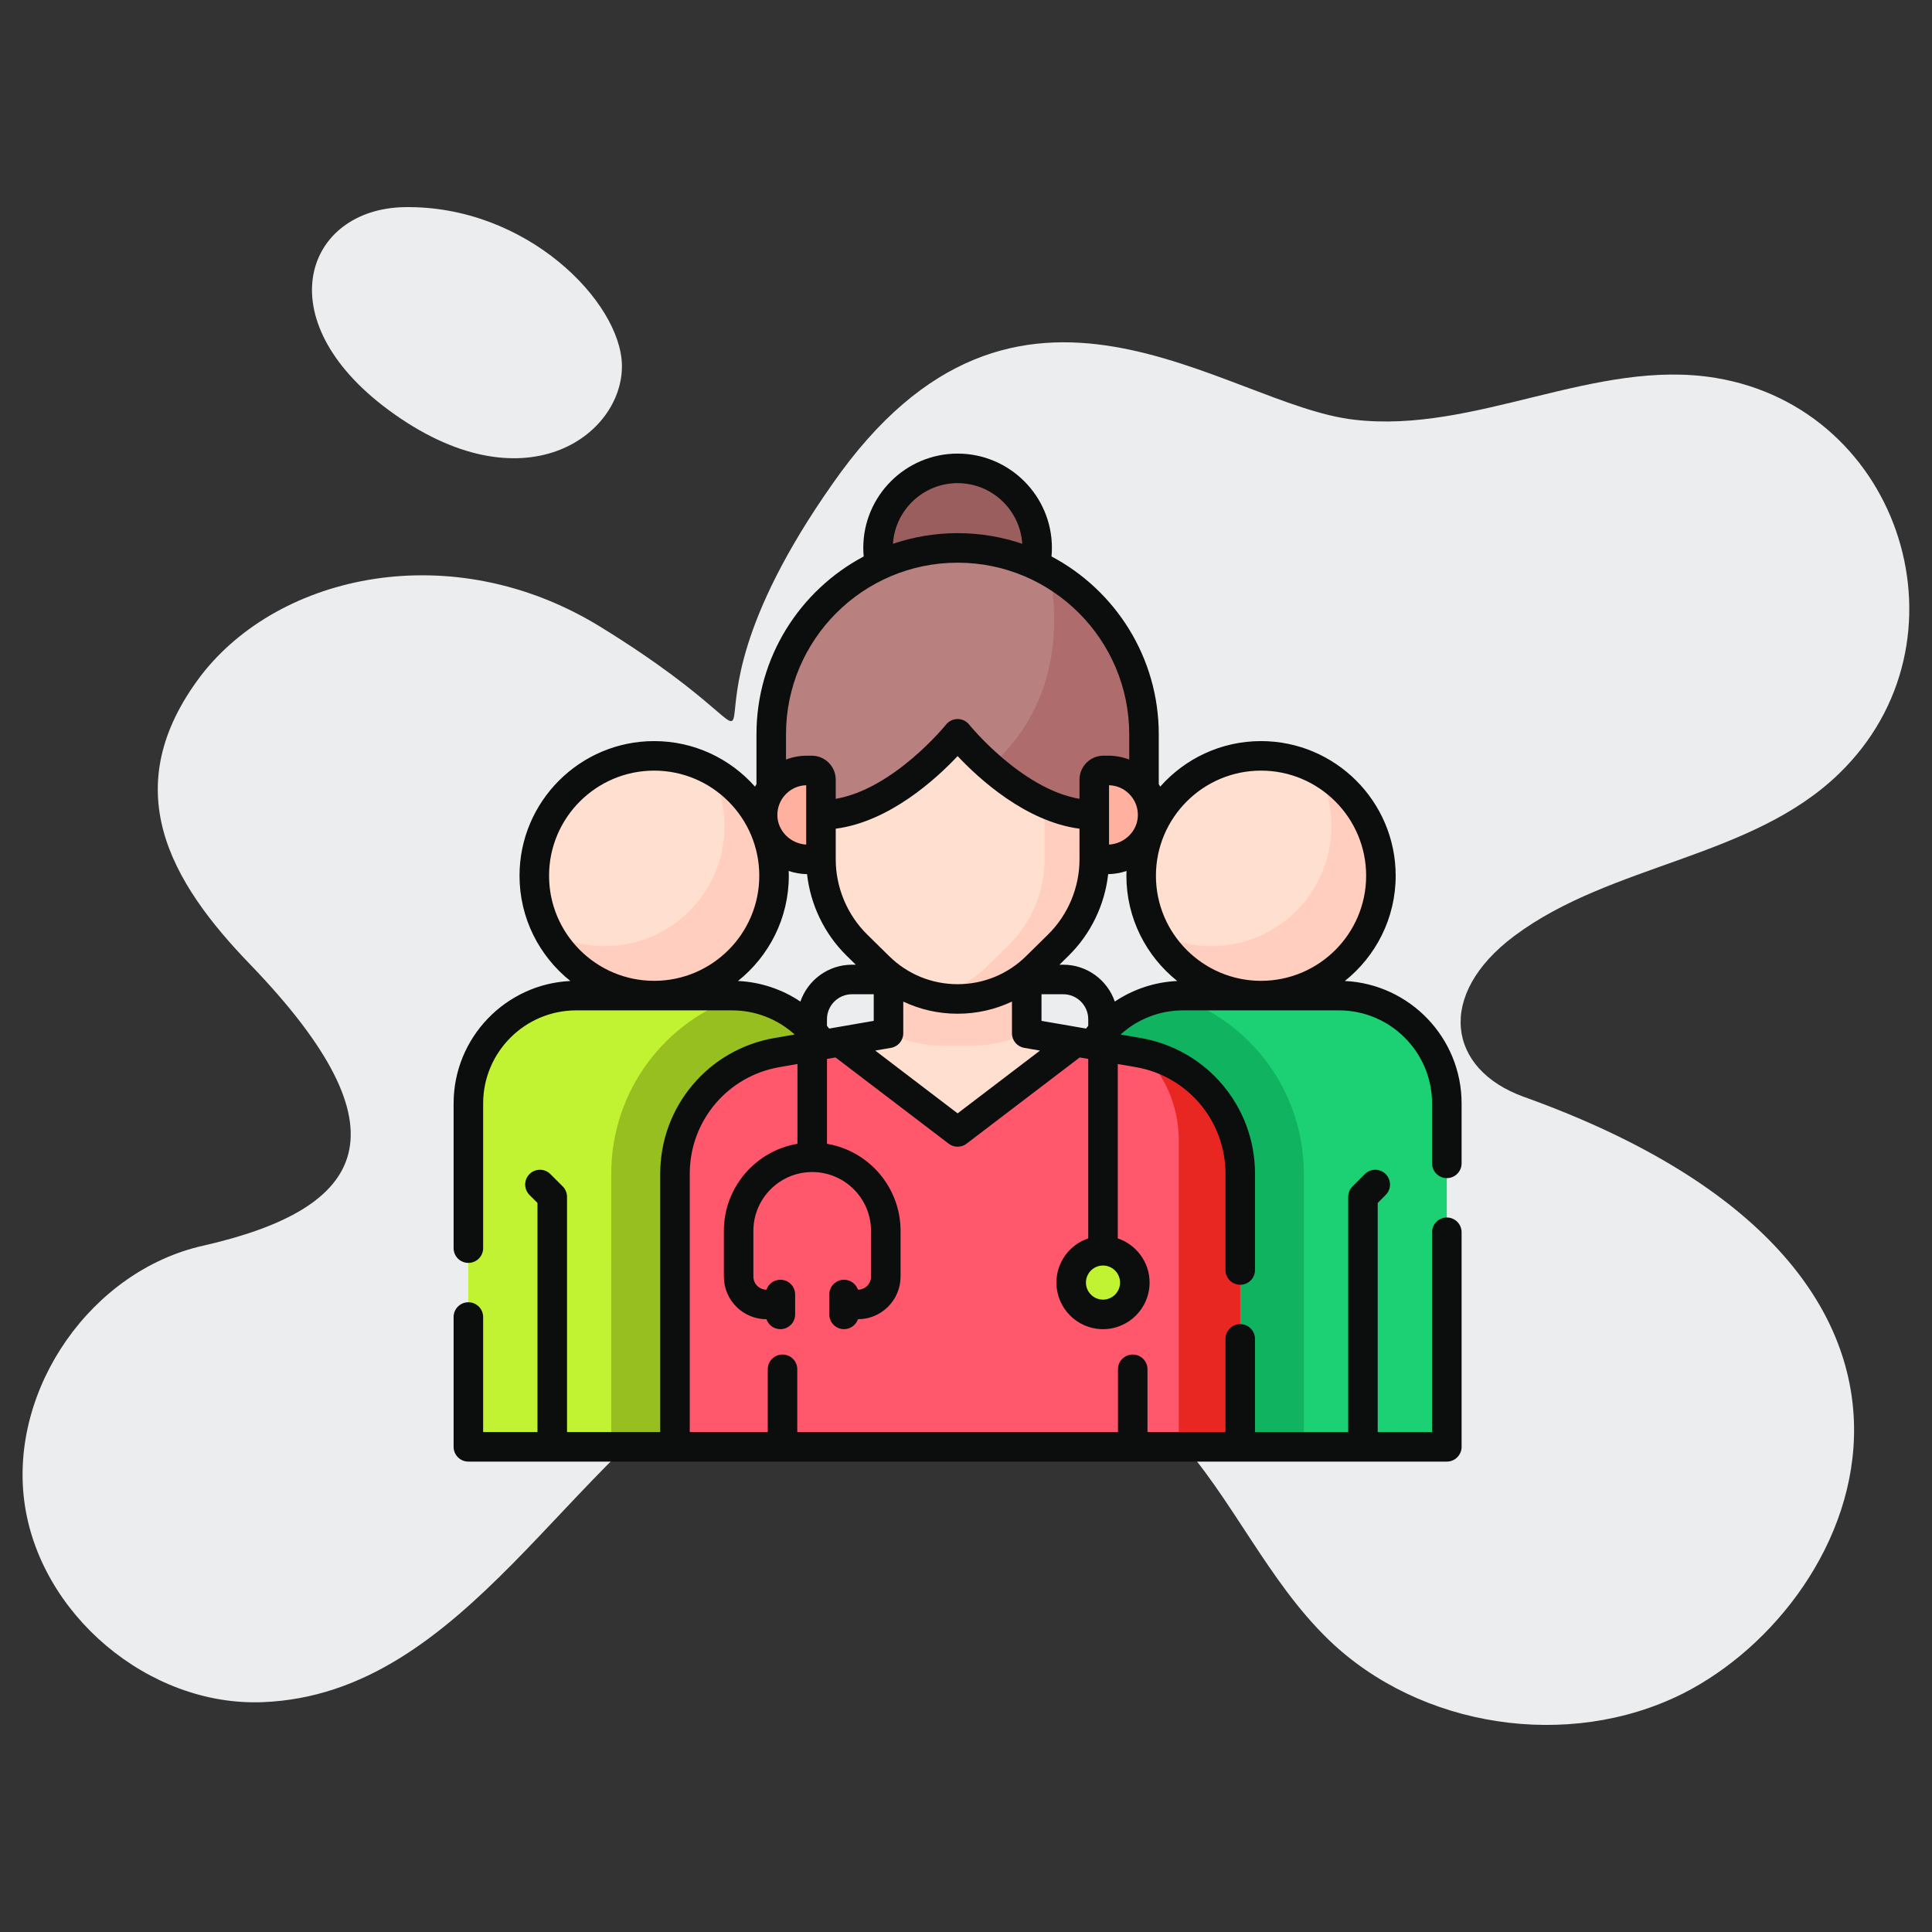
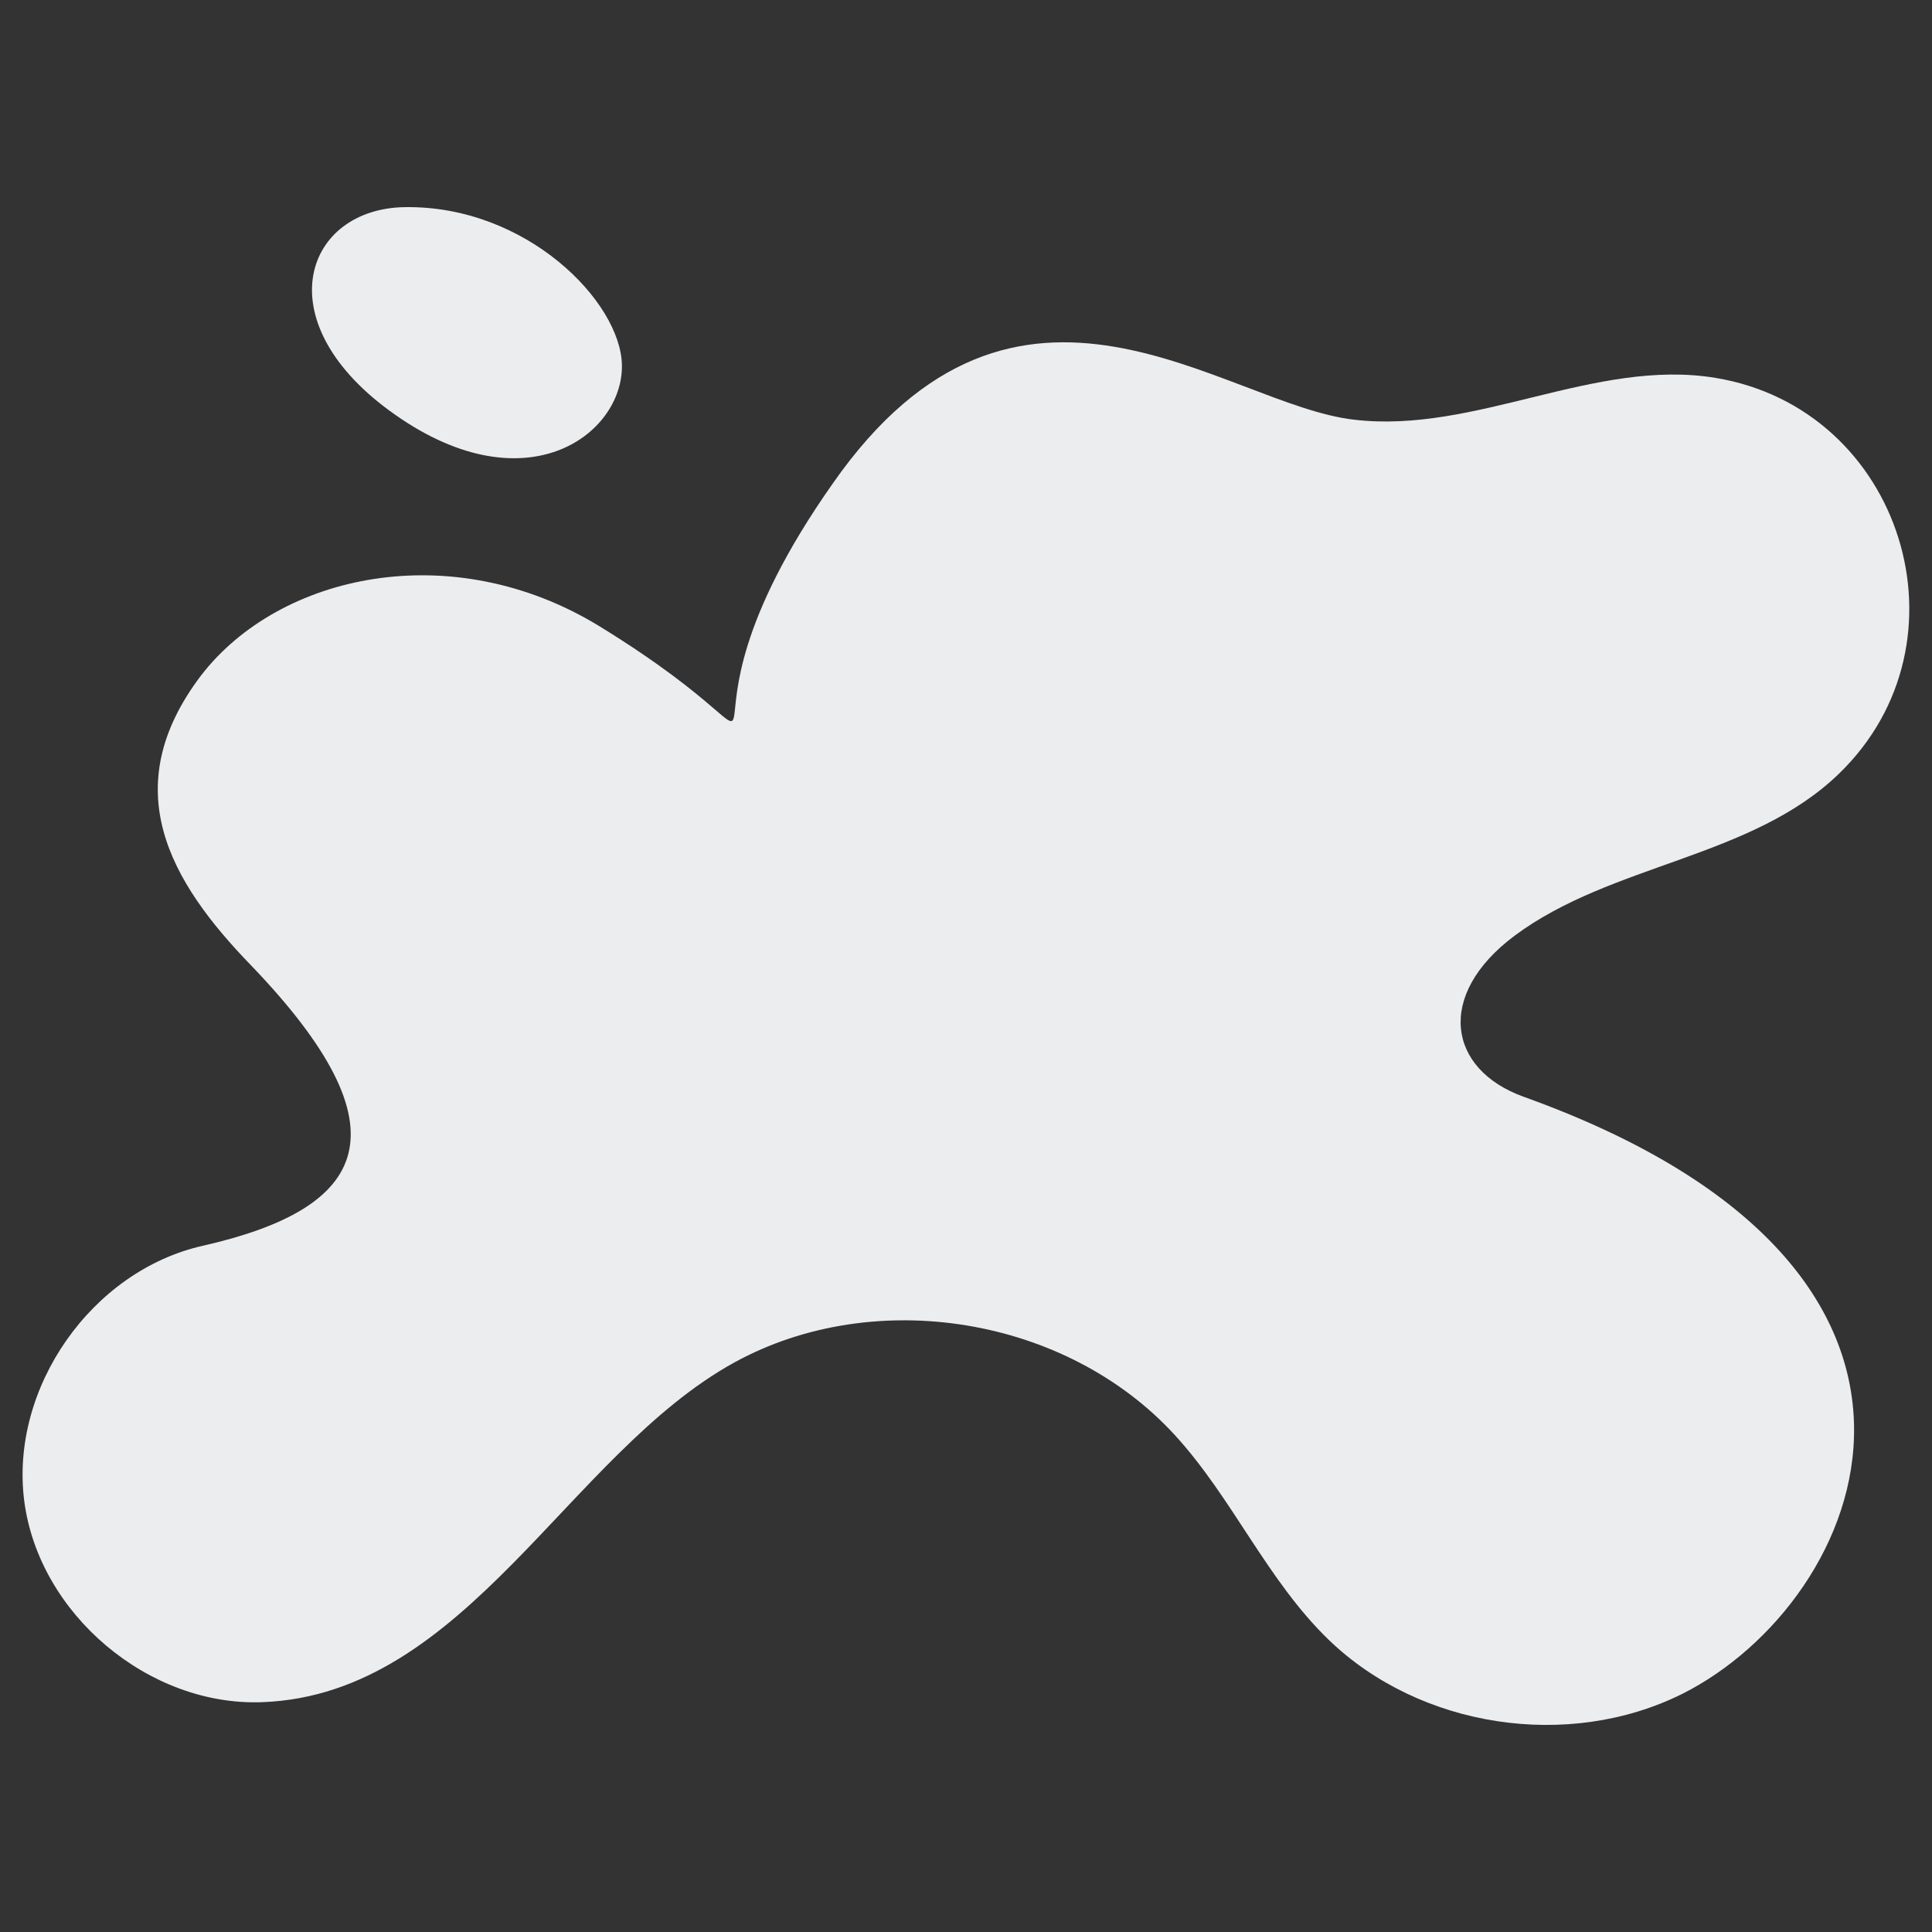
<svg xmlns="http://www.w3.org/2000/svg" width="115" height="115" viewBox="0 0 115 115" fill="none">
  <rect x="0" y="0" width="115" height="115" fill="#333333" stroke="none" />
  <path d="M100.143 100.822C93.36 104.203 84.523 102.854 79.088 97.606C75.417 94.059 73.363 89.163 69.92 85.409C63.468 78.377 52.08 76.51 43.72 81.094C33.822 86.54 27.776 100.849 15.633 101.319C8.85 101.589 2.316 96.071 1.444 89.35C0.573 82.609 5.469 75.618 12.107 74.145C21.876 71.921 24.406 67.314 14.949 57.467C10.111 52.481 6.867 46.91 11.982 40.188C16.654 34.15 26.92 31.911 35.693 37.283C50.218 46.217 37.899 45.352 49.57 28.779C60.572 13.005 72.891 24.113 80.603 24.982C87.822 25.833 94.937 21.311 102.114 22.493C113.229 24.33 117.582 38.21 109.457 46.058C104.251 51.099 95.933 51.389 90.145 55.704C85.444 59.218 86.161 63.657 90.705 65.288C119.591 75.658 111.086 95.317 100.143 100.822Z" fill="#ECEDEF" />
  <path d="M24.078 12.33C18.198 12.427 15.796 18.988 23.128 24.404C31.141 30.323 37.089 25.917 37.019 21.733C36.956 17.974 31.345 12.211 24.078 12.33Z" fill="#ECEDEF" />
  <g clip-path="url(#clip0_1292_377)">
    <path d="M64 65.683V86.121H86.119V65.683C86.119 62.137 83.244 59.262 79.698 59.262H70.422C66.875 59.262 64 62.137 64 65.683Z" fill="#1BD173" />
    <path d="M77.61 69.809C77.587 64.936 74.422 60.728 69.892 59.285C66.593 59.555 64 62.315 64 65.683V86.121H77.61L77.61 69.809Z" fill="#10B460" />
-     <path d="M75.057 59.263C78.998 59.263 82.192 56.068 82.192 52.127C82.192 48.187 78.998 44.992 75.057 44.992C71.116 44.992 67.922 48.187 67.922 52.127C67.922 56.068 71.116 59.263 75.057 59.263Z" fill="#FFDFCF" />
-     <path d="M78.41 45.828C78.944 46.828 79.248 47.97 79.248 49.183C79.248 53.123 76.053 56.318 72.112 56.318C70.9 56.318 69.758 56.014 68.758 55.48C69.959 57.73 72.328 59.261 75.056 59.261C78.996 59.261 82.191 56.067 82.191 52.126C82.191 49.398 80.66 47.029 78.41 45.828Z" fill="#FFCEBF" />
    <path d="M49.994 65.683V86.121H27.875V65.683C27.875 62.137 30.75 59.262 34.297 59.262H43.572C47.119 59.262 49.994 62.137 49.994 65.683Z" fill="#C1F332" />
    <path d="M36.384 69.809C36.406 64.936 39.572 60.728 44.102 59.285C47.4 59.555 49.993 62.315 49.993 65.683V86.121H36.383L36.384 69.809Z" fill="#96BF1F" />
    <path d="M38.932 59.263C42.873 59.263 46.067 56.068 46.067 52.127C46.067 48.187 42.873 44.992 38.932 44.992C34.991 44.992 31.797 48.187 31.797 52.127C31.797 56.068 34.991 59.263 38.932 59.263Z" fill="#FFDFCF" />
    <path d="M32.641 55.48C33.641 56.014 34.782 56.318 35.995 56.318C39.936 56.318 43.13 53.123 43.13 49.183C43.13 47.97 42.827 46.828 42.293 45.828C44.542 47.029 46.074 49.398 46.074 52.126C46.074 56.067 42.879 59.261 38.938 59.261C36.211 59.261 33.841 57.73 32.641 55.48Z" fill="#FFCEBF" />
    <path d="M57.001 37.349C59.616 37.349 61.736 35.229 61.736 32.614C61.736 29.999 59.616 27.879 57.001 27.879C54.386 27.879 52.266 29.999 52.266 32.614C52.266 35.229 54.386 37.349 57.001 37.349Z" fill="#9B5E5E" />
    <path d="M73.825 69.827C73.809 66.282 71.253 63.256 67.756 62.653L64.043 62.012L57.003 67.377L49.962 62.012L46.25 62.653C42.753 63.256 40.197 66.282 40.181 69.827L40.18 86.121H73.826L73.825 69.827Z" fill="#FF586C" />
    <path d="M73.822 69.826C73.806 66.376 71.384 63.419 68.031 62.707C69.351 64.032 70.156 65.853 70.165 67.836H70.165V86.121H73.823V69.826H73.822Z" fill="#E82723" />
-     <path d="M61.116 61.507V58.031H52.887L52.887 61.507L49.961 62.012L57.001 67.377L64.042 62.012L61.116 61.507Z" fill="#FFDFCF" />
+     <path d="M61.116 61.507V58.031H52.887L52.887 61.507L49.961 62.012L64.042 62.012L61.116 61.507Z" fill="#FFDFCF" />
    <path d="M52.891 61.505C53.924 61.991 55.061 62.248 56.235 62.248H57.775C58.949 62.248 60.086 61.991 61.119 61.505V55.379H52.891V61.505Z" fill="#FFCEBF" />
    <path d="M48.867 43.856V51.153C48.867 53.069 49.636 54.906 51.002 56.25L52.31 57.539C53.561 58.77 55.246 59.46 57.001 59.46C58.756 59.46 60.441 58.77 61.692 57.539L63.001 56.25C64.366 54.906 65.135 53.069 65.135 51.153V43.856C65.135 39.364 61.493 35.723 57.001 35.723C52.509 35.722 48.867 39.364 48.867 43.856Z" fill="#FFDFCF" />
    <path d="M57.004 35.723C56.498 35.723 56.004 35.769 55.523 35.858C59.309 36.554 62.177 39.87 62.177 43.857V51.153C62.177 53.069 61.408 54.906 60.042 56.25L58.734 57.539C57.841 58.418 56.726 59.019 55.523 59.292C56.006 59.402 56.502 59.46 57.004 59.46C58.759 59.46 60.444 58.77 61.695 57.539L63.003 56.25C64.369 54.906 65.138 53.069 65.138 51.153V43.857C65.138 39.364 61.496 35.723 57.004 35.723Z" fill="#FFCEBF" />
    <path d="M57 32.613C50.873 32.613 45.906 37.58 45.906 43.707V46.947H48.867V48.507C53.14 48.507 57.001 43.676 57.001 43.676C57.001 43.676 60.861 48.507 65.135 48.507V46.947H68.096V43.707C68.096 37.58 63.129 32.613 57.001 32.613" fill="#B98080" />
    <path d="M62.478 34.059C63.705 40.777 60.448 44.324 58.922 45.635C60.451 46.974 62.728 48.508 65.136 48.508V46.949H68.096V43.708C68.096 39.573 65.833 35.967 62.478 34.059Z" fill="#AE6C6C" />
    <path d="M48.046 51.154C46.559 51.154 45.358 49.928 45.4 48.432C45.439 46.99 46.658 45.859 48.101 45.859H48.324C48.627 45.859 48.873 46.105 48.873 46.408V51.154H48.046V51.154Z" fill="#FFB09E" />
    <path d="M65.968 51.154C67.454 51.154 68.655 49.928 68.614 48.432C68.575 46.99 67.355 45.859 65.913 45.859H65.689C65.386 45.859 65.141 46.105 65.141 46.408V51.154H65.968V51.154Z" fill="#FFB09E" />
    <path d="M65.66 78.237C66.706 78.237 67.554 77.389 67.554 76.343C67.554 75.297 66.706 74.449 65.66 74.449C64.614 74.449 63.766 75.297 63.766 76.343C63.766 77.389 64.614 78.237 65.66 78.237Z" fill="#C1F332" />
    <path d="M86.121 70.126C86.607 70.126 87 69.733 87 69.247V65.684C87 61.776 83.914 58.576 80.05 58.392C81.892 56.922 83.076 54.661 83.076 52.127C83.076 47.708 79.481 44.113 75.061 44.113C72.675 44.113 70.53 45.162 69.061 46.823C69.033 46.773 69.004 46.723 68.974 46.673V43.708C68.974 39.124 66.383 35.133 62.59 33.122C62.605 32.954 62.614 32.784 62.614 32.614C62.614 29.518 60.096 27 57 27C53.904 27 51.386 29.518 51.386 32.614C51.386 32.785 51.395 32.954 51.41 33.123C47.618 35.135 45.028 39.124 45.028 43.708V46.673C44.997 46.723 44.968 46.773 44.941 46.825C43.471 45.163 41.326 44.113 38.938 44.113C34.52 44.113 30.924 47.708 30.924 52.127C30.924 54.661 32.108 56.922 33.95 58.392C30.086 58.576 27 61.776 27 65.684V74.293C27 74.779 27.393 75.172 27.879 75.172C28.364 75.172 28.758 74.779 28.758 74.293V65.684C28.758 62.627 31.244 60.141 34.301 60.141H38.929C38.932 60.141 38.935 60.141 38.938 60.141C38.941 60.141 38.944 60.141 38.947 60.141H43.576C44.975 60.141 46.293 60.663 47.301 61.579L46.097 61.787C42.178 62.464 39.319 65.843 39.299 69.826V85.242H33.751V71.239C33.751 71.006 33.658 70.783 33.493 70.618L32.761 69.886C32.418 69.543 31.862 69.543 31.518 69.886C31.175 70.23 31.175 70.786 31.518 71.129L31.993 71.603V85.242H28.758V78.395C28.758 77.909 28.364 77.516 27.879 77.516C27.393 77.516 27 77.909 27 78.395V86.121C27 86.606 27.393 87 27.879 87H86.121C86.607 87 87 86.606 87 86.121V73.349C87 72.863 86.607 72.47 86.121 72.47C85.636 72.47 85.242 72.863 85.242 73.349V85.242H82.007V71.603L82.481 71.129C82.825 70.786 82.825 70.23 82.482 69.886C82.138 69.543 81.582 69.543 81.239 69.886L80.507 70.618C80.342 70.783 80.25 71.006 80.25 71.24V85.242H74.702V79.697C74.702 79.212 74.309 78.818 73.823 78.818C73.338 78.818 72.945 79.212 72.945 79.697V85.242H68.303V81.504C68.303 81.019 67.909 80.626 67.424 80.626C66.938 80.626 66.545 81.019 66.545 81.504V85.242H47.457V81.504C47.457 81.019 47.064 80.626 46.578 80.626C46.093 80.626 45.7 81.019 45.7 81.504V85.242H41.057V69.831C41.072 66.705 43.318 64.051 46.397 63.519L47.467 63.334V68.082C44.984 68.501 43.087 70.666 43.087 73.266V75.989C43.087 77.386 44.224 78.524 45.621 78.525C45.74 78.869 46.067 79.117 46.452 79.117C46.937 79.117 47.33 78.723 47.33 78.238V77.054C47.33 76.568 46.937 76.175 46.452 76.175C46.067 76.175 45.741 76.422 45.622 76.767C45.193 76.766 44.844 76.417 44.844 75.988V73.266C44.844 71.335 46.415 69.764 48.346 69.764C50.276 69.764 51.847 71.335 51.847 73.266V75.988C51.847 76.417 51.498 76.766 51.07 76.767C50.95 76.422 50.624 76.175 50.24 76.175C49.754 76.175 49.361 76.568 49.361 77.054V78.238C49.361 78.723 49.754 79.117 50.24 79.117C50.624 79.117 50.951 78.869 51.07 78.525C52.468 78.524 53.605 77.386 53.605 75.989V73.266C53.605 70.666 51.707 68.501 49.225 68.082V63.031L49.733 62.943L56.469 68.076C56.626 68.196 56.814 68.256 57.001 68.256C57.189 68.256 57.377 68.196 57.534 68.076L64.269 62.943L64.776 63.03V73.714C63.676 74.083 62.882 75.122 62.882 76.344C62.882 77.873 64.126 79.117 65.655 79.117C67.184 79.117 68.428 77.873 68.428 76.344C68.428 75.122 67.633 74.083 66.534 73.714V63.334L67.605 63.519C70.684 64.051 72.929 66.705 72.945 69.826V75.595C72.945 76.081 73.338 76.474 73.824 76.474C74.309 76.474 74.703 76.081 74.703 75.595V69.822C74.683 65.843 71.824 62.464 67.904 61.787L66.7 61.579C67.707 60.663 69.025 60.141 70.424 60.141H75.053C75.056 60.141 75.059 60.141 75.062 60.141C75.065 60.141 75.068 60.141 75.071 60.141H79.699C82.756 60.141 85.242 62.627 85.242 65.684V69.247C85.242 69.733 85.636 70.126 86.121 70.126ZM65.654 77.359C65.095 77.359 64.639 76.903 64.639 76.344C64.639 75.784 65.095 75.328 65.654 75.328C66.214 75.328 66.67 75.784 66.67 76.344C66.67 76.903 66.214 77.359 65.654 77.359ZM75.061 45.87C78.511 45.87 81.318 48.677 81.318 52.127C81.318 55.573 78.516 58.378 75.07 58.383H75.052C71.607 58.378 68.805 55.573 68.805 52.127C68.805 48.677 71.612 45.87 75.061 45.87ZM67.23 47.275C67.565 47.62 67.743 48.075 67.73 48.558C67.705 49.471 66.945 50.219 66.014 50.273V46.74C66.476 46.753 66.906 46.942 67.23 47.275ZM57 28.758C59.044 28.758 60.721 30.357 60.848 32.369C59.64 31.958 58.346 31.735 57.001 31.735C55.655 31.735 54.361 31.959 53.152 32.37C53.279 30.357 54.956 28.758 57 28.758ZM57.001 33.493C62.634 33.493 67.216 38.075 67.216 43.708V45.211C66.821 45.06 66.398 44.981 65.962 44.981H65.683C64.896 44.981 64.256 45.622 64.256 46.409V47.549C60.801 46.96 57.72 43.169 57.687 43.129C57.52 42.92 57.268 42.799 57.001 42.799C57.001 42.799 57.001 42.799 57 42.799C56.734 42.799 56.481 42.92 56.314 43.128C56.281 43.169 53.201 46.96 49.746 47.549V46.409C49.746 45.622 49.105 44.981 48.318 44.981H48.04C47.603 44.981 47.181 45.06 46.786 45.211V43.708C46.786 38.075 51.368 33.493 57.001 33.493ZM64.776 61.059C64.731 61.113 64.688 61.168 64.645 61.224L61.994 60.766L61.994 59.181H63.287C64.108 59.181 64.776 59.849 64.776 60.67V61.059ZM61.075 56.914C59.982 57.99 58.535 58.583 57.001 58.583C55.467 58.583 54.02 57.99 52.927 56.914L51.618 55.626C50.428 54.454 49.746 52.825 49.746 51.155V49.327C52.959 48.909 55.754 46.332 57.001 45.005C58.248 46.332 61.043 48.909 64.256 49.327V51.152C64.256 51.153 64.256 51.154 64.256 51.155C64.256 52.824 63.574 54.454 62.384 55.625L61.075 56.914ZM49.355 61.224C49.312 61.168 49.269 61.113 49.224 61.059V60.67C49.224 59.849 49.892 59.181 50.713 59.181H52.008V60.766L49.355 61.224ZM46.272 48.558C46.259 48.075 46.437 47.62 46.772 47.275C47.096 46.942 47.526 46.753 47.988 46.74V50.273C47.057 50.219 46.297 49.47 46.272 48.558ZM32.682 52.127C32.682 48.677 35.489 45.87 38.938 45.87C42.388 45.87 45.195 48.677 45.195 52.127C45.195 55.574 42.393 58.378 38.947 58.383H38.929C35.484 58.378 32.682 55.574 32.682 52.127ZM46.953 52.127C46.953 52.032 46.949 51.937 46.945 51.843C47.291 51.96 47.658 52.026 48.039 52.032C48.242 53.855 49.071 55.585 50.385 56.878L50.939 57.423H50.713C49.291 57.423 48.081 58.343 47.643 59.618C46.553 58.886 45.274 58.456 43.927 58.392C45.769 56.922 46.953 54.661 46.953 52.127ZM57.001 66.272L52.097 62.534L53.036 62.372C53.458 62.299 53.766 61.934 53.766 61.506V59.617C54.765 60.091 55.864 60.341 57.001 60.341C58.138 60.341 59.237 60.09 60.236 59.617L60.236 61.506C60.235 61.934 60.543 62.299 60.965 62.372L61.905 62.535L57.001 66.272ZM66.357 59.617C65.919 58.342 64.709 57.423 63.287 57.423H63.063L63.617 56.878C64.931 55.584 65.76 53.855 65.963 52.032C66.343 52.026 66.71 51.96 67.055 51.843C67.051 51.938 67.047 52.032 67.047 52.127C67.047 54.661 68.231 56.922 70.073 58.392C68.726 58.456 67.447 58.886 66.357 59.617Z" fill="#0C0D0D" />
  </g>
  <defs>
    <clipPath id="clip0_1292_377">
-       <rect width="60" height="60" fill="white" transform="translate(27 27)" />
-     </clipPath>
+       </clipPath>
  </defs>
</svg>